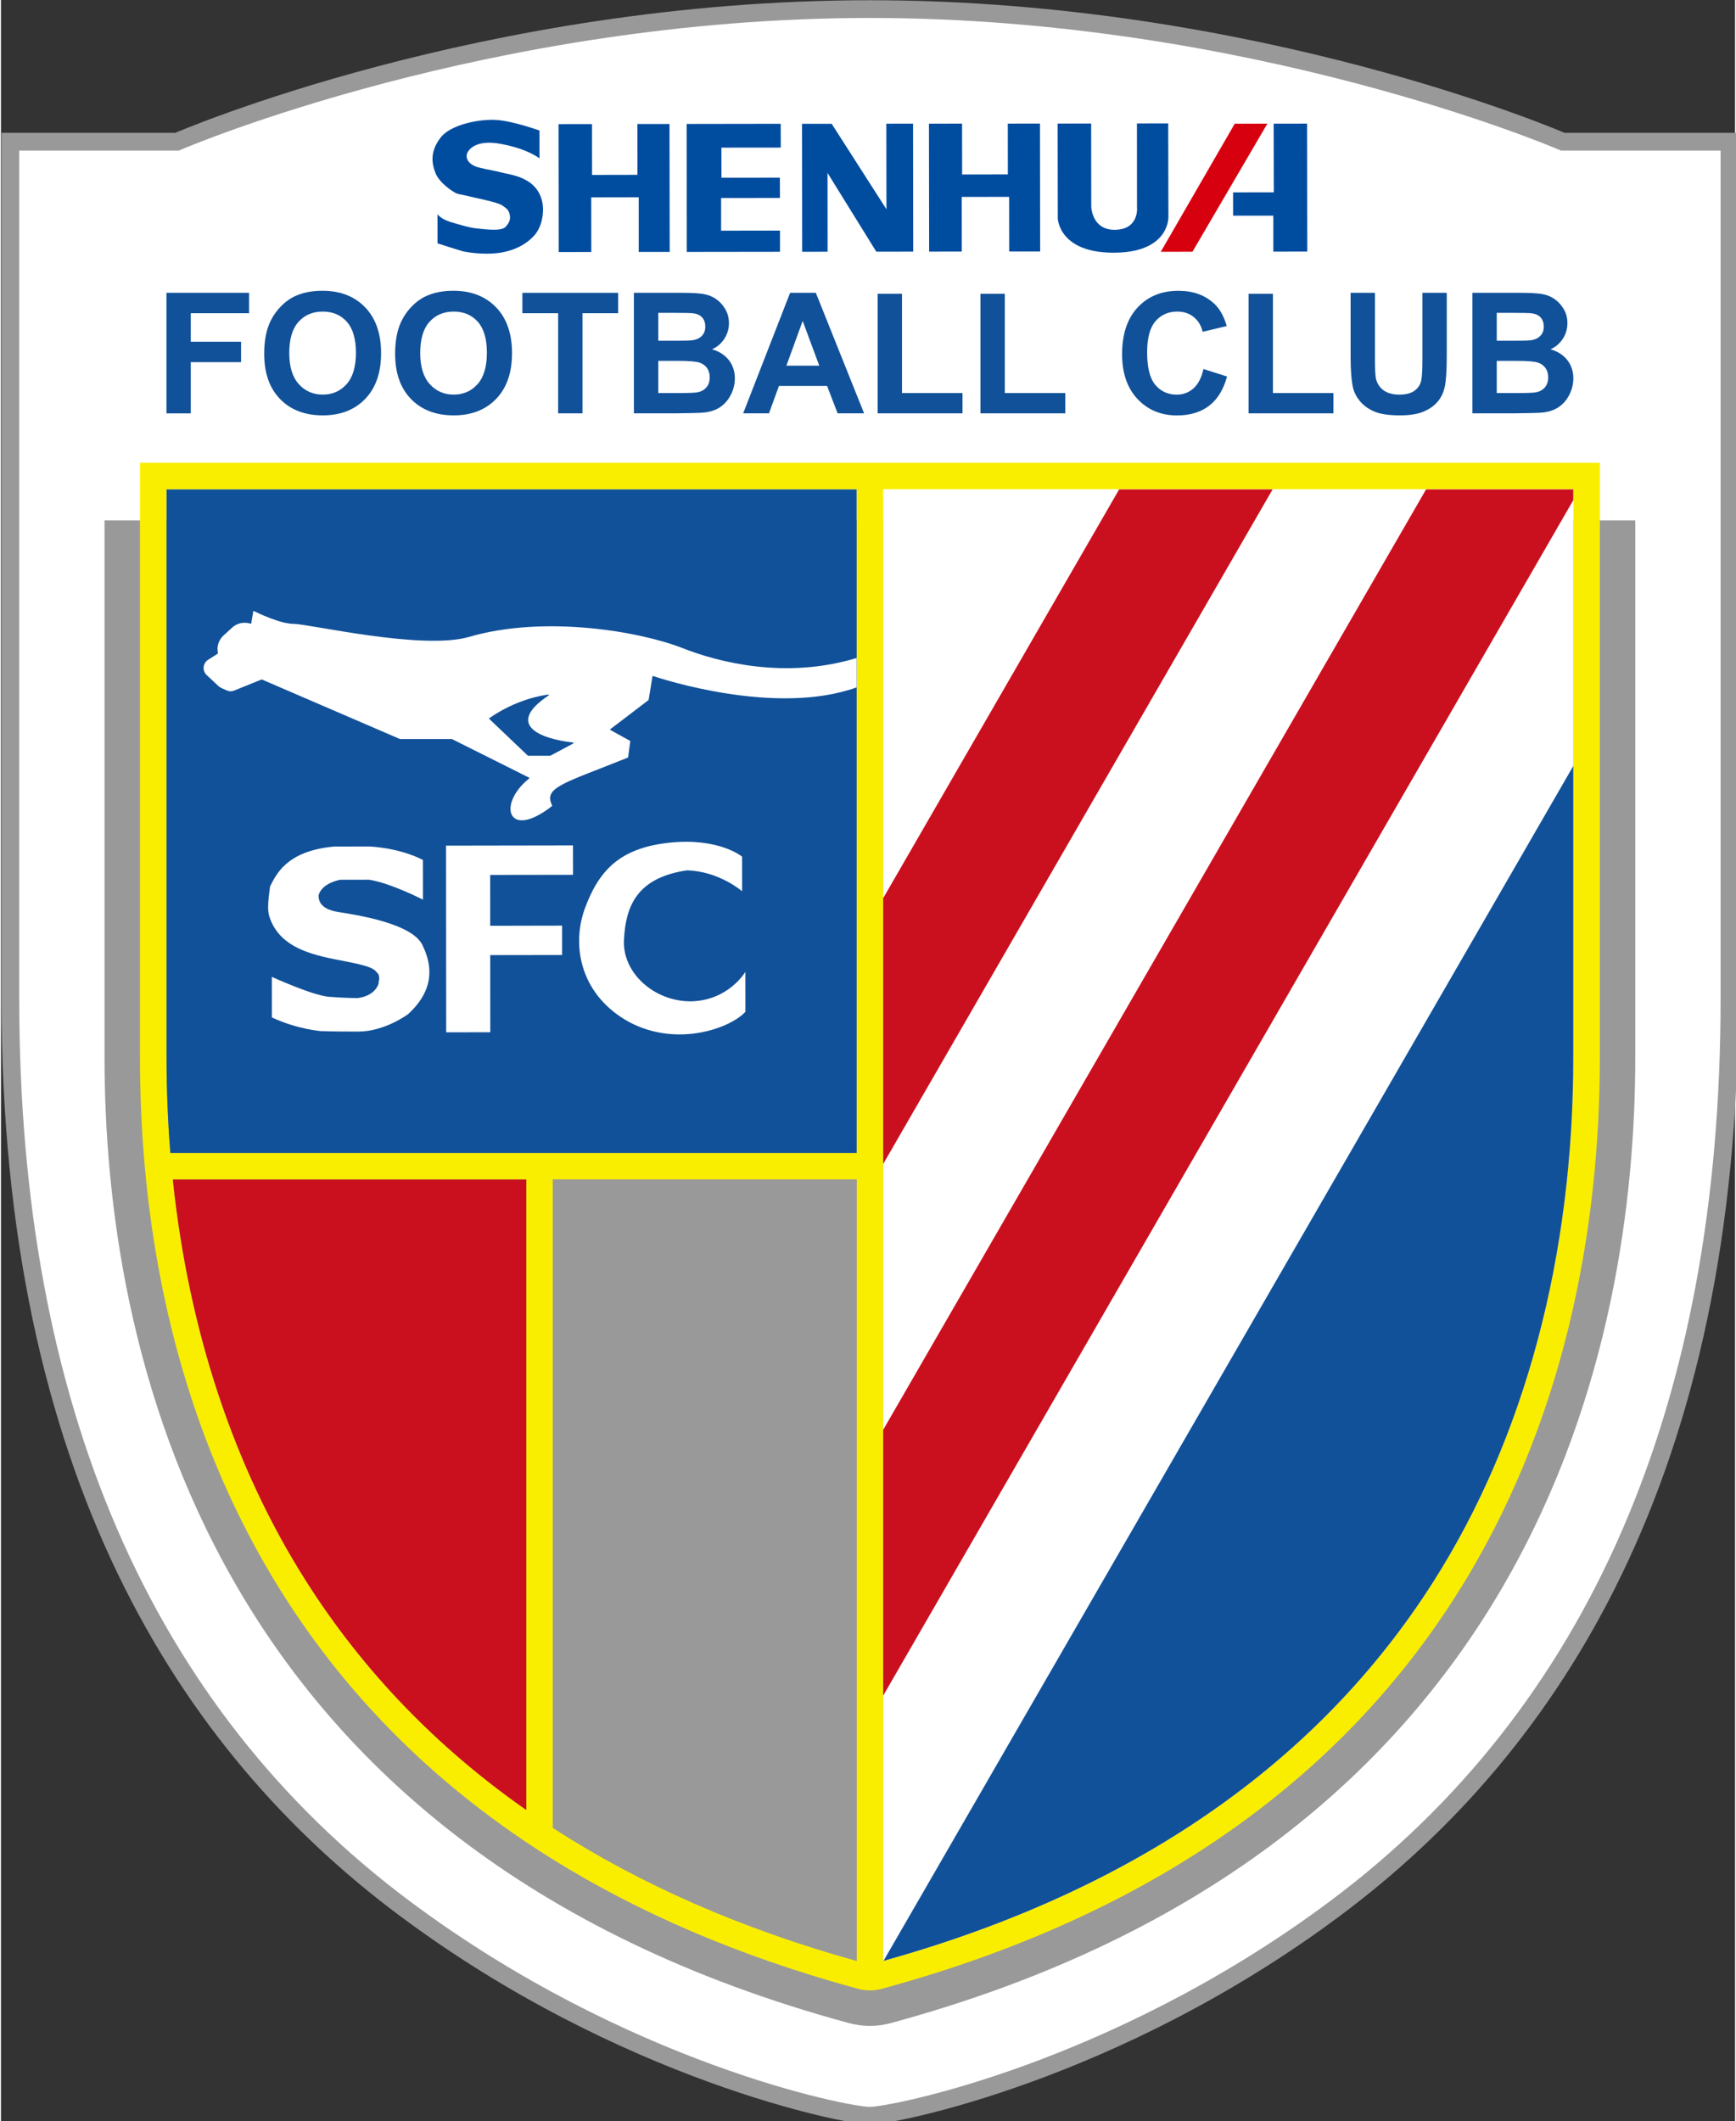
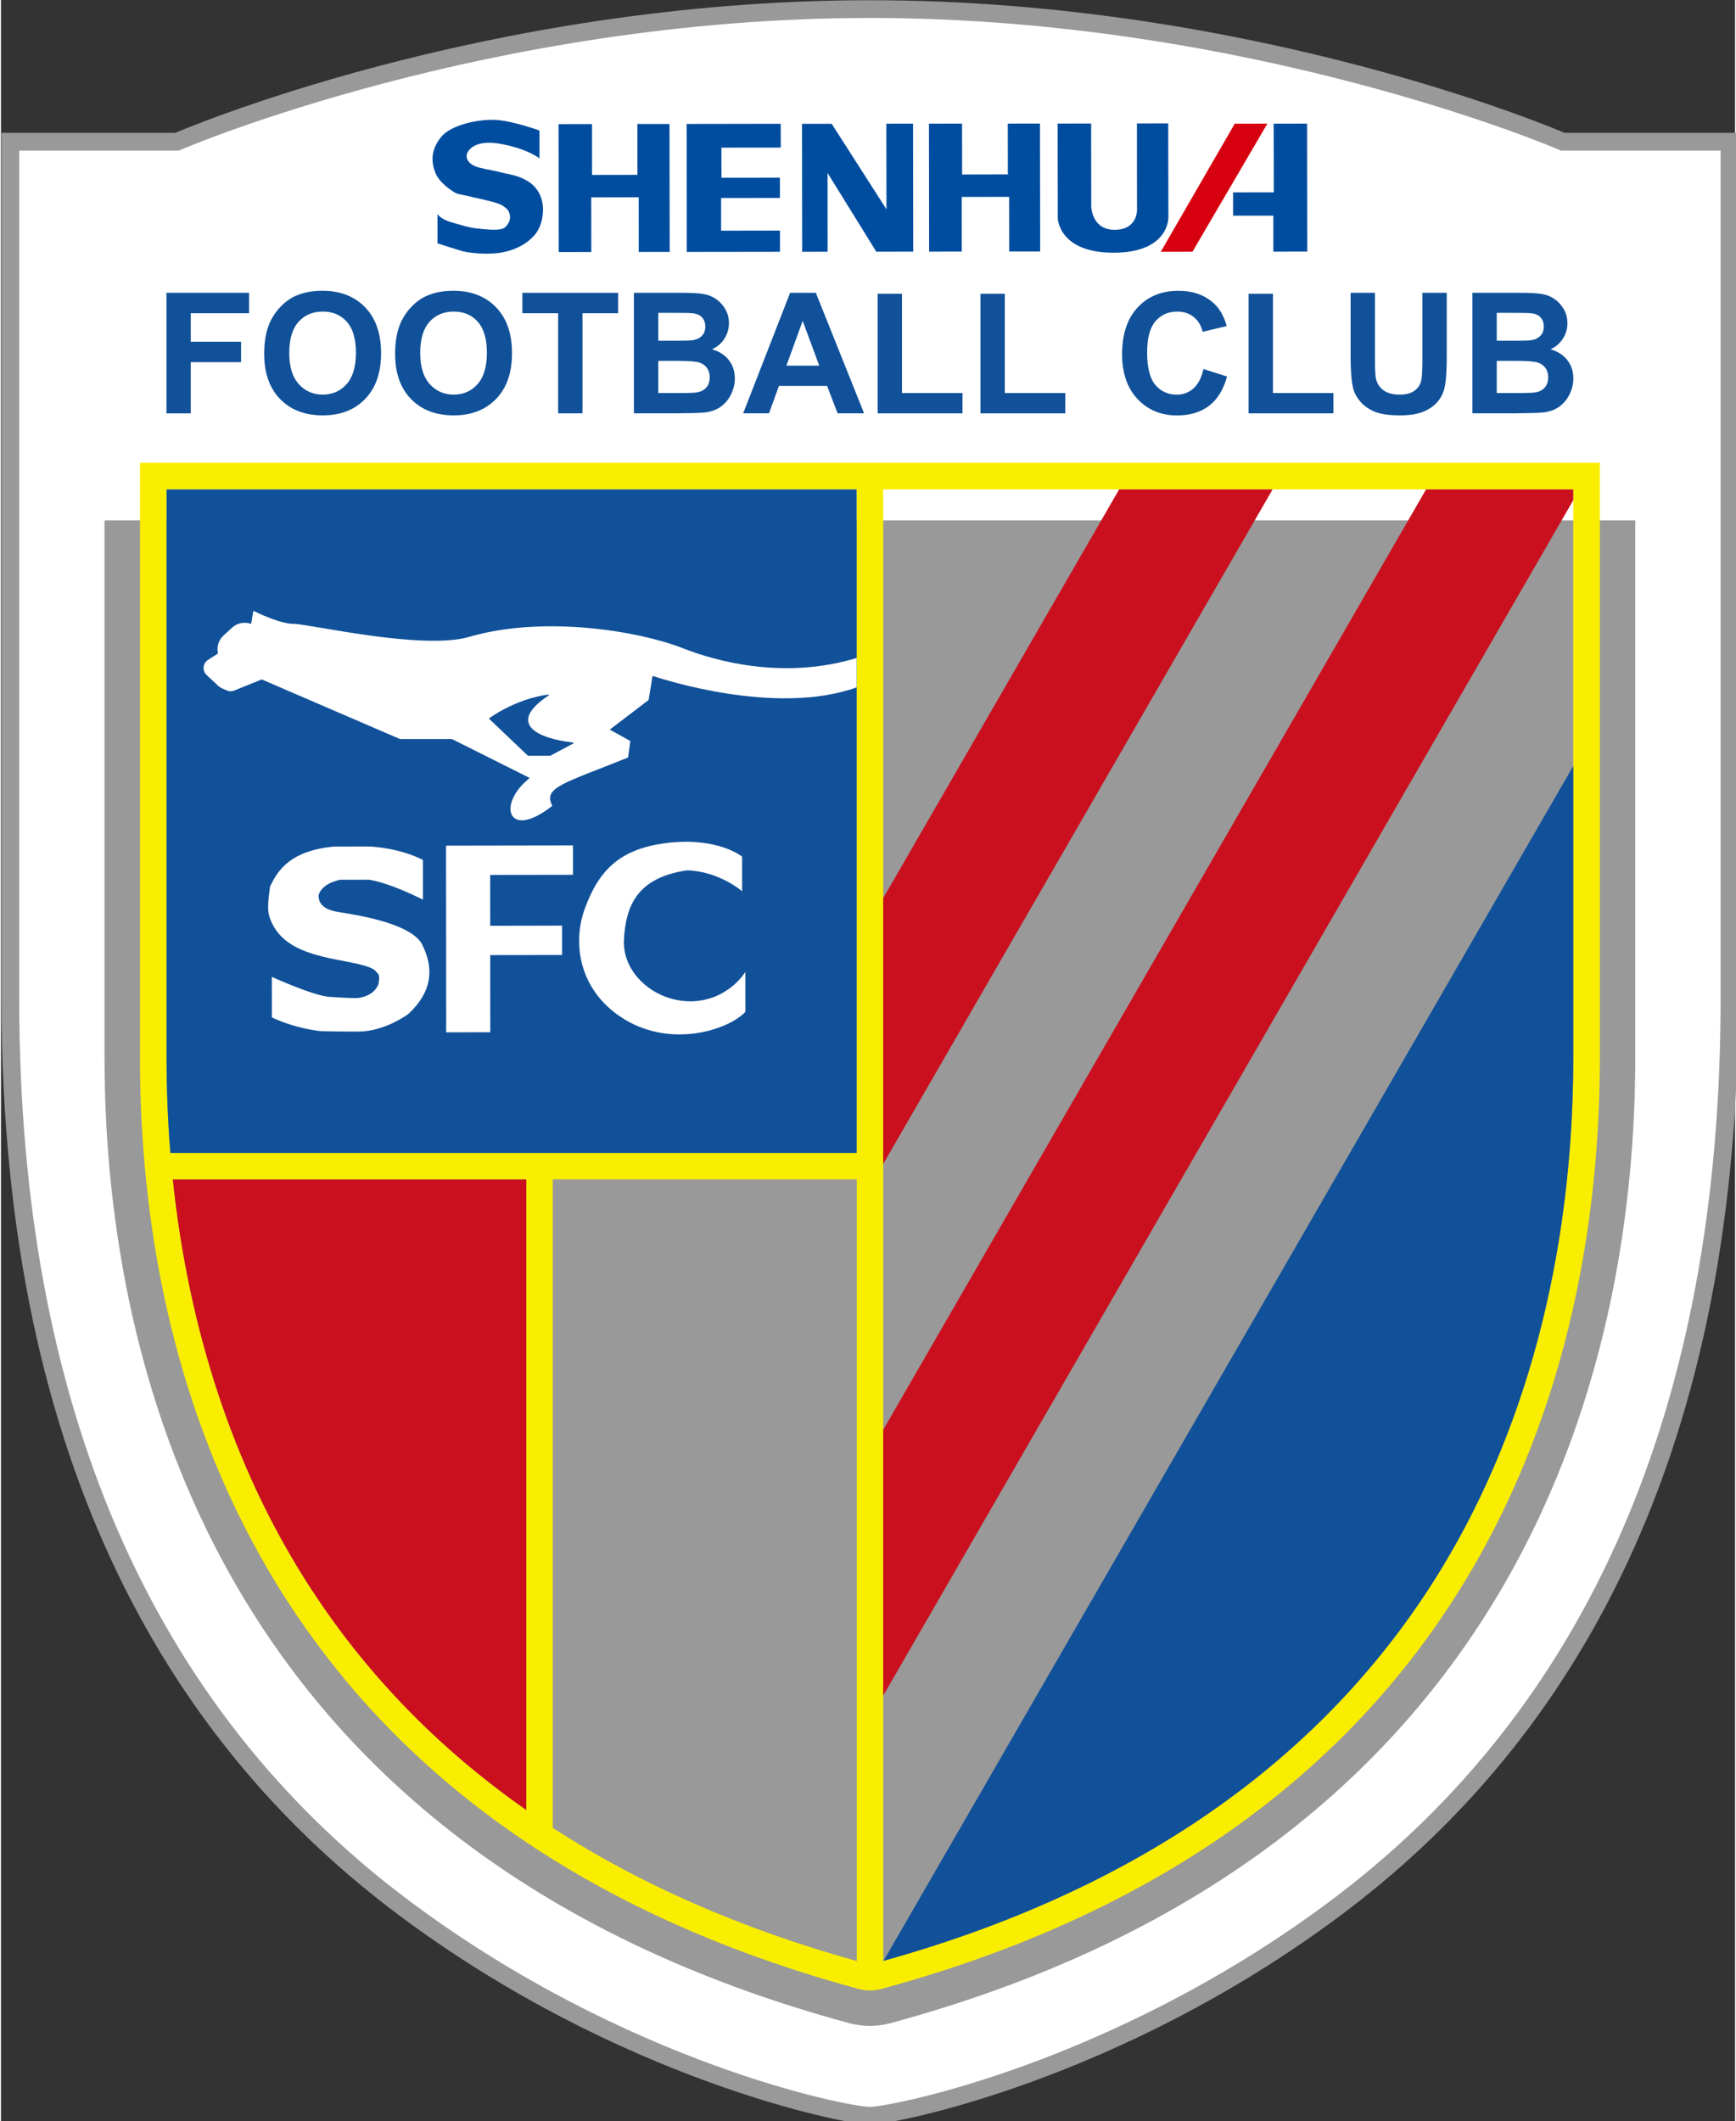
<svg xmlns="http://www.w3.org/2000/svg" height="349.514" viewBox="0 0 151.442 185.208" width="286.111">
  <rect x="0" y="0" width="151.442" height="185.208" fill="#333333" stroke="none" />
  <g transform="matrix(.265 0 0 .265 -30.112 -13.229)">
    <g>
      <path d="m628.91 93.69s-100.97-43.69-228.91-43.69-228.91 43.69-228.91 43.69h-57.28v285.44c0 156.31 58.25 247.57 131.07 301.94s147.13 68.93 155.12 68.93 82.3-14.56 155.12-68.93 131.07-145.63 131.07-301.94 0-285.44 0-285.44z" fill="#999" />
      <path d="m400 744.16c-7.23 0-80.03-14.31-151.63-67.77-85.41-63.77-128.72-163.79-128.72-297.26v-279.6h52.65l1.11-.48c1-.43 101.44-43.21 226.59-43.21s225.59 42.78 226.59 43.21l1.11.48h52.65v279.6c0 133.47-43.31 233.49-128.72 297.26-37.83 28.25-75.46 44.98-100.37 54.05-28.69 10.43-48.27 13.72-51.26 13.72z" fill="#fff" />
      <path d="m400 717.48c-2.32 0-4.63-.31-6.87-.91-213.49-57.92-245.37-224.25-245.37-318.24v-176.93h504.47v176.92c0 93.99-31.88 260.33-245.37 318.24-2.23.61-4.54.92-6.86.92z" fill="#999" />
      <path d="m159.44 202.42v195.9c0 10.32.38 20.86 1.21 31.52.23 2.9.5 5.82.79 8.76 7.93 78.19 40.84 161.74 125.31 218.35 2.86 1.93 5.78 3.81 8.76 5.66 27.84 17.33 60.93 31.84 100.11 42.52.19.06.38.1.57.16 2.48.67 5.14.67 7.62 0 .19-.06.38-.1.57-.16 188.81-51.47 236.18-191.95 236.18-306.82 0-115.76 0-195.9 0-195.9h-481.12zm8.76 195.9v-187.14h227.42v218.66h-226.16c-.84-10.33-1.26-20.85-1.26-31.52zm46.03 172.65c-23.82-37.5-38.76-82.7-43.95-132.37h116.48v207.73c-29.56-20.67-53.79-45.86-72.53-75.36zm81.28 81.24v-213.61h100.11v257.46c-37.92-10.57-71.35-25.22-100.11-43.85zm336.29-253.89c0 65.53-15.91 125.23-46.03 172.65-38.19 60.13-99.21 102.2-181.39 125.09v-484.88h227.42z" fill="#faee00" />
-       <path d="m631.8 211.18v187.14c0 65.53-15.91 125.23-46.03 172.65-38.19 60.13-99.21 102.2-181.39 125.09v-484.88z" fill="#fff" />
      <path d="m170.27 438.6h116.48v207.73c-29.55-20.67-53.78-45.85-72.52-75.35-23.83-37.51-38.76-82.7-43.96-132.38z" fill="#ca101e" />
      <path d="m168.2 211.18h227.42v218.66h-226.16c-.83-10.34-1.26-20.85-1.26-31.52z" fill="#115199" />
      <path d="m295.51 438.6h100.11v257.46c-37.93-10.57-71.35-25.22-100.11-43.85z" fill="#999" />
      <path d="m532.71 211.18-128.33 222.28v-87.59l77.76-134.69z" fill="#ca101e" />
      <path d="m583.29 211.18h48.51v3.56l-227.42 393.91v-87.6z" fill="#ca101e" />
      <path d="m631.8 302.33v96c0 65.53-15.91 125.23-46.03 172.65-38.17 60.1-99.15 102.16-181.28 125.06z" fill="#115199" />
    </g>
    <g clip-rule="evenodd" fill-rule="evenodd">
      <g fill="#004da0">
        <path d="m291.11 102.13s-3.63-3.06-12.43-4.73c-8.93-1.8-11.45 2.24-11.57 3.64-.15 1.25.55 3.08 3.9 4.05 3.22.83 5.03.97 8.12 1.8 3.21.7 5.71 1.12 8.66 3.08 2.92 2.08 4.33 5.16 4.47 8.36.14 3.36-.83 6.86-2.79 9.08-2.09 2.39-5.43 4.63-10.32 5.61-4.76.98-10.62.28-13.14-.26-2.5-.71-8.51-2.65-8.51-2.65v-9.63s.97 1.54 4.04 2.51c3.21.97 6.3 1.94 9.06 2.22 2.8.27 7.69.97 9.23-.44 1.54-1.54 1.81-2.93 1.39-4.46-.42-1.54-1.41-1.96-2.53-2.8-1.26-.71-4.61-1.54-9.08-2.5-4.59-1.12-3.91-.83-5.58-1.25-1.52-.56-6.13-3.75-7.25-6.97-1.28-3.22-1.7-7.12 1.79-11.59 3.21-4.19 12.7-6.15 18.43-5.75 5.58.4 14.1 3.48 14.1 3.48v9.2z" />
        <path d="m323.36 90.78 10.59-.01.07 42.16-10.21.01-.01-18.01-15.64.03.02 18-10.74.02-.05-42.16 11.03-.02.01 16.76 14.96-.03z" />
        <path d="m351.08 108.48 19.25-.02.02 6.7-19.39.01v10.76l19.41-.03v6.99l-30.72.04-.05-42.17 31-.05.03 7.84-19.58.02z" />
        <path d="m386.05 132.87-8.37.02-.05-42.18h9.77l18.05 28.17-.04-28.2 8.81-.01.05 42.17-12.16.02-16.08-25.96z" />
        <path d="m445.44 90.65 10.61-.01.06 42.16h-10.2l-.02-18.01-15.64.02.02 18.01-10.75.02-.06-42.17 10.91-.01.02 16.76 15.07-.03z" />
        <path d="m461.87 90.64 11.04-.02.03 27.35s.15 7.96 8.1 7.67c7.84-.29 6.98-7.54 6.98-7.54l-.02-27.51 10.31-.01.06 30.86s.42 11.3-17.04 11.74c-19.11.45-19.41-11.29-19.41-11.29z" />
      </g>
      <path d="m520.23 90.69 10.75-.02-24.68 42.2-10.45.02z" fill="#d7000f" />
      <path d="m532.95 120.98h-13.26l-.01-7.67 13.42-.02-.04-22.62 11.02-.01.06 42.16-11.19.02z" fill="#004da0" />
    </g>
    <g fill="#115199">
      <path d="m168.17 186.12v-39.71h27.22v6.72h-19.21v9.4h16.58v6.72h-16.58v16.88h-8.01z" />
      <path d="m200.38 166.51c0-4.05.6-7.44 1.81-10.19.9-2.02 2.14-3.84 3.7-5.44 1.56-1.61 3.27-2.8 5.13-3.58 2.47-1.05 5.33-1.57 8.56-1.57 5.85 0 10.53 1.81 14.05 5.44 3.51 3.63 5.27 8.68 5.27 15.14 0 6.41-1.74 11.43-5.23 15.05s-8.14 5.43-13.98 5.43c-5.91 0-10.6-1.8-14.09-5.4s-5.22-8.56-5.22-14.88zm8.26-.27c0 4.5 1.04 7.91 3.12 10.23s4.71 3.48 7.91 3.48 5.82-1.15 7.87-3.45 3.07-5.76 3.07-10.36c0-4.55-1-7.95-2.99-10.19-2-2.24-4.65-3.36-7.95-3.36s-5.97 1.13-7.99 3.4c-2.03 2.26-3.04 5.68-3.04 10.25z" />
      <path d="m243.53 166.51c0-4.05.6-7.44 1.81-10.19.9-2.02 2.14-3.84 3.7-5.44 1.56-1.61 3.27-2.8 5.13-3.58 2.47-1.05 5.33-1.57 8.56-1.57 5.85 0 10.53 1.81 14.05 5.44s5.27 8.68 5.27 15.14c0 6.41-1.74 11.43-5.23 15.05s-8.14 5.43-13.98 5.43c-5.91 0-10.6-1.8-14.09-5.4s-5.22-8.56-5.22-14.88zm8.27-.27c0 4.5 1.04 7.91 3.12 10.23s4.71 3.48 7.91 3.48 5.82-1.15 7.87-3.45 3.07-5.76 3.07-10.36c0-4.55-1-7.95-2.99-10.19-2-2.24-4.65-3.36-7.95-3.36s-5.97 1.13-7.99 3.4c-2.03 2.26-3.04 5.68-3.04 10.25z" />
      <path d="m297.25 186.12v-32.99h-11.78v-6.72h31.56v6.72h-11.76v32.99z" />
      <path d="m322.23 146.41h15.87c3.14 0 5.49.13 7.03.39s2.93.81 4.14 1.64c1.22.83 2.23 1.94 3.05 3.32s1.22 2.93 1.22 4.65c0 1.86-.5 3.57-1.5 5.12s-2.36 2.72-4.08 3.49c2.42.7 4.28 1.91 5.58 3.6 1.3 1.7 1.95 3.69 1.95 5.99 0 1.81-.42 3.56-1.26 5.27s-1.99 3.07-3.44 4.09-3.25 1.65-5.38 1.88c-1.34.14-4.56.23-9.67.27h-13.52v-39.71zm8.02 6.61v9.18h5.26c3.12 0 5.07-.05 5.82-.14 1.37-.16 2.45-.64 3.24-1.42s1.18-1.82 1.18-3.1c0-1.23-.34-2.23-1.02-2.99-.68-.77-1.68-1.23-3.02-1.4-.79-.09-3.08-.14-6.85-.14h-4.61zm0 15.79v10.62h7.42c2.89 0 4.72-.08 5.5-.24 1.19-.22 2.16-.74 2.91-1.58s1.12-1.96 1.12-3.37c0-1.19-.29-2.2-.87-3.03s-1.41-1.44-2.51-1.81c-1.09-.38-3.46-.57-7.11-.57h-6.46z" />
      <path d="m398.08 186.12h-8.72l-3.47-9.02h-15.87l-3.28 9.02h-8.51l15.47-39.71h8.48zm-14.77-15.71-5.47-14.74-5.36 14.74z" />
      <path d="m402.55 186.12v-39.39h8.02v32.7h19.94v6.69z" />
      <path d="m436.43 186.12v-39.39h8.02v32.7h19.94v6.69z" />
      <path d="m509.93 171.52 7.77 2.47c-1.19 4.33-3.17 7.55-5.95 9.66s-6.29 3.16-10.55 3.16c-5.27 0-9.61-1.8-13-5.4s-5.09-8.53-5.09-14.78c0-6.61 1.71-11.74 5.12-15.4s7.9-5.49 13.46-5.49c4.86 0 8.8 1.44 11.84 4.31 1.81 1.7 3.16 4.14 4.06 7.31l-7.94 1.9c-.47-2.06-1.45-3.68-2.94-4.88s-3.3-1.79-5.43-1.79c-2.94 0-5.33 1.06-7.17 3.17-1.83 2.11-2.75 5.54-2.75 10.27 0 5.02.9 8.6 2.71 10.73s4.15 3.2 7.04 3.2c2.13 0 3.96-.68 5.5-2.03 1.55-1.37 2.65-3.5 3.32-6.41z" />
      <path d="m524.8 186.12v-39.39h8.02v32.7h19.94v6.69z" />
      <path d="m558.42 146.41h8.02v21.51c0 3.41.1 5.63.3 6.64.34 1.63 1.16 2.93 2.45 3.91s3.06 1.48 5.3 1.48c2.28 0 3.99-.47 5.15-1.4s1.85-2.07 2.09-3.43c.23-1.35.35-3.6.35-6.75v-21.97h8.02v20.86c0 4.77-.22 8.14-.65 10.1-.43 1.97-1.23 3.63-2.4 4.98-1.16 1.35-2.72 2.43-4.67 3.24-1.95.8-4.5 1.21-7.64 1.21-3.79 0-6.67-.44-8.63-1.31-1.96-.88-3.51-2.01-4.65-3.41s-1.89-2.87-2.25-4.4c-.52-2.28-.79-5.63-.79-10.08z" />
      <path d="m598.56 146.41h15.87c3.14 0 5.49.13 7.03.39s2.93.81 4.14 1.64c1.22.83 2.23 1.94 3.05 3.32s1.22 2.93 1.22 4.65c0 1.86-.5 3.57-1.5 5.12s-2.36 2.72-4.08 3.49c2.42.7 4.28 1.91 5.58 3.6 1.3 1.7 1.95 3.69 1.95 5.99 0 1.81-.42 3.56-1.26 5.27s-1.99 3.07-3.44 4.09-3.25 1.65-5.38 1.88c-1.34.14-4.56.23-9.67.27h-13.52v-39.71zm8.02 6.61v9.18h5.26c3.12 0 5.07-.05 5.82-.14 1.37-.16 2.45-.64 3.24-1.42s1.18-1.82 1.18-3.1c0-1.23-.34-2.23-1.02-2.99-.68-.77-1.68-1.23-3.02-1.4-.79-.09-3.08-.14-6.85-.14h-4.61zm0 15.79v10.62h7.42c2.89 0 4.72-.08 5.5-.24 1.19-.22 2.16-.74 2.91-1.58s1.12-1.96 1.12-3.37c0-1.19-.29-2.2-.87-3.03s-1.41-1.44-2.51-1.81c-1.09-.38-3.46-.57-7.11-.57h-6.46z" />
    </g>
    <g fill="#fff">
      <g clip-rule="evenodd" fill-rule="evenodd">
        <path d="m274.86 354.98 23.69-.05v9.68l-23.68.03.02 25.42-14.53.02-.05-61.51 41.84-.07.01 9.68-27.31.04z" />
        <path d="m357.88 343.6-.01-11.41s-7.62-6.34-24.04-4.58c-16.41 1.76-23.27 9.27-27.89 21.98-4.47 12.71-.87 28.74 14.96 37.23 15.98 8.35 33.43 1.68 38.06-3.51l-.01-13.14s-5.52 9.39-17.76 9.7c-12.24.16-22.85-9.36-22.25-20.33.59-10.97 4.17-20.36 20.73-22.83 10.59.25 18.21 6.89 18.21 6.89" />
        <path d="m252.7 333.28.01 13.1s-10.58-5.46-17.77-6.58c-3.88.01-9.46.01-9.46.01s-6.04.96-7.19 5.13c0 1.74.57 4.52 6.34 5.47 5.78.95 25.05 3.7 28.09 11.34 3.03 6.42 3.84 14.28-4.9 22.33 0 0-7.65 5.75-16.44 5.76-8.8.01-12.39-.16-12.39-.16s-7.74-.61-16.08-4.5l-.01-13.37s13.43 6.15 18.91 6.58c5.49.41 9.18.41 9.18.41s5.47-.27 7.09-4.7c0-1.56.47-1.13-.01-3.13-1.32-1.21-.47-2.25-10.3-4.15-9.84-1.91-22.04-3.8-25.64-14.73-.76-2.08-.47-5.38.18-10.08 1.88-3.55 5.09-11.72 21.16-13.14 7.56-.01 11.54-.02 11.54-.02s9.47.26 17.69 4.43" />
      </g>
      <path d="m338.11 263.43c-14.04-5.49-45.46-10.89-70.3-3.62-15.33 4.44-52.64-4.31-57.68-4.31-4.47 0-11.91-3.62-13.15-4.23-.09-.04-.19.01-.2.1l-.67 3.96c-.03.09-.12.15-.2.12-.64-.22-1.3-.32-1.96-.32-1.5 0-2.98.54-4.12 1.59l-2.85 2.6c-1.56 1.42-2.28 3.55-1.88 5.61l.04.23c0 .06-.03.12-.07.15l-3.2 2.04c-1.74 1.12-1.97 3.58-.47 4.99l3.91 3.66c.45.44 1.97 1.15 3.12 1.56.63.22 1.3.2 1.93-.04 2.38-.96 9.17-3.72 9.21-3.72l45.53 19.63c.03 0 .04 0 .06.01h17.04c.01 0 .04 0 .06.01l25.44 12.73c.09.04.1.18.01.25-10.66 8.55-7.07 20.54 7.53 9.09.06-.04.07-.13.04-.19-2.99-6 3.78-7.23 24.93-15.77.06-.01.09-.06.1-.1.07-.61.61-4.64.72-5.3 0-.06-.03-.1-.09-.13l-6.48-3.58c-.09-.04-.1-.18-.01-.25l12.57-9.58c.03-.03.06-.06.06-.1l1.26-7.72c.01-.09.1-.15.19-.12 2.76.92 40.49 13.31 67.09 3.74v-9.68c-23.34 7.08-45.41 1.47-57.51-3.31zm-35.83 31.45-7.61 4.06c-.03.01-.04.01-.07.01h-7.23c-.03 0-.07-.01-.1-.03l-12.73-12.12c-.07-.06-.06-.18.01-.23 8.92-6.16 17.27-7.52 19.5-7.78.16-.01.2.19.07.28-14.23 9.49-3.26 14.25 8.09 15.53.16.02.19.21.07.28z" />
    </g>
  </g>
</svg>